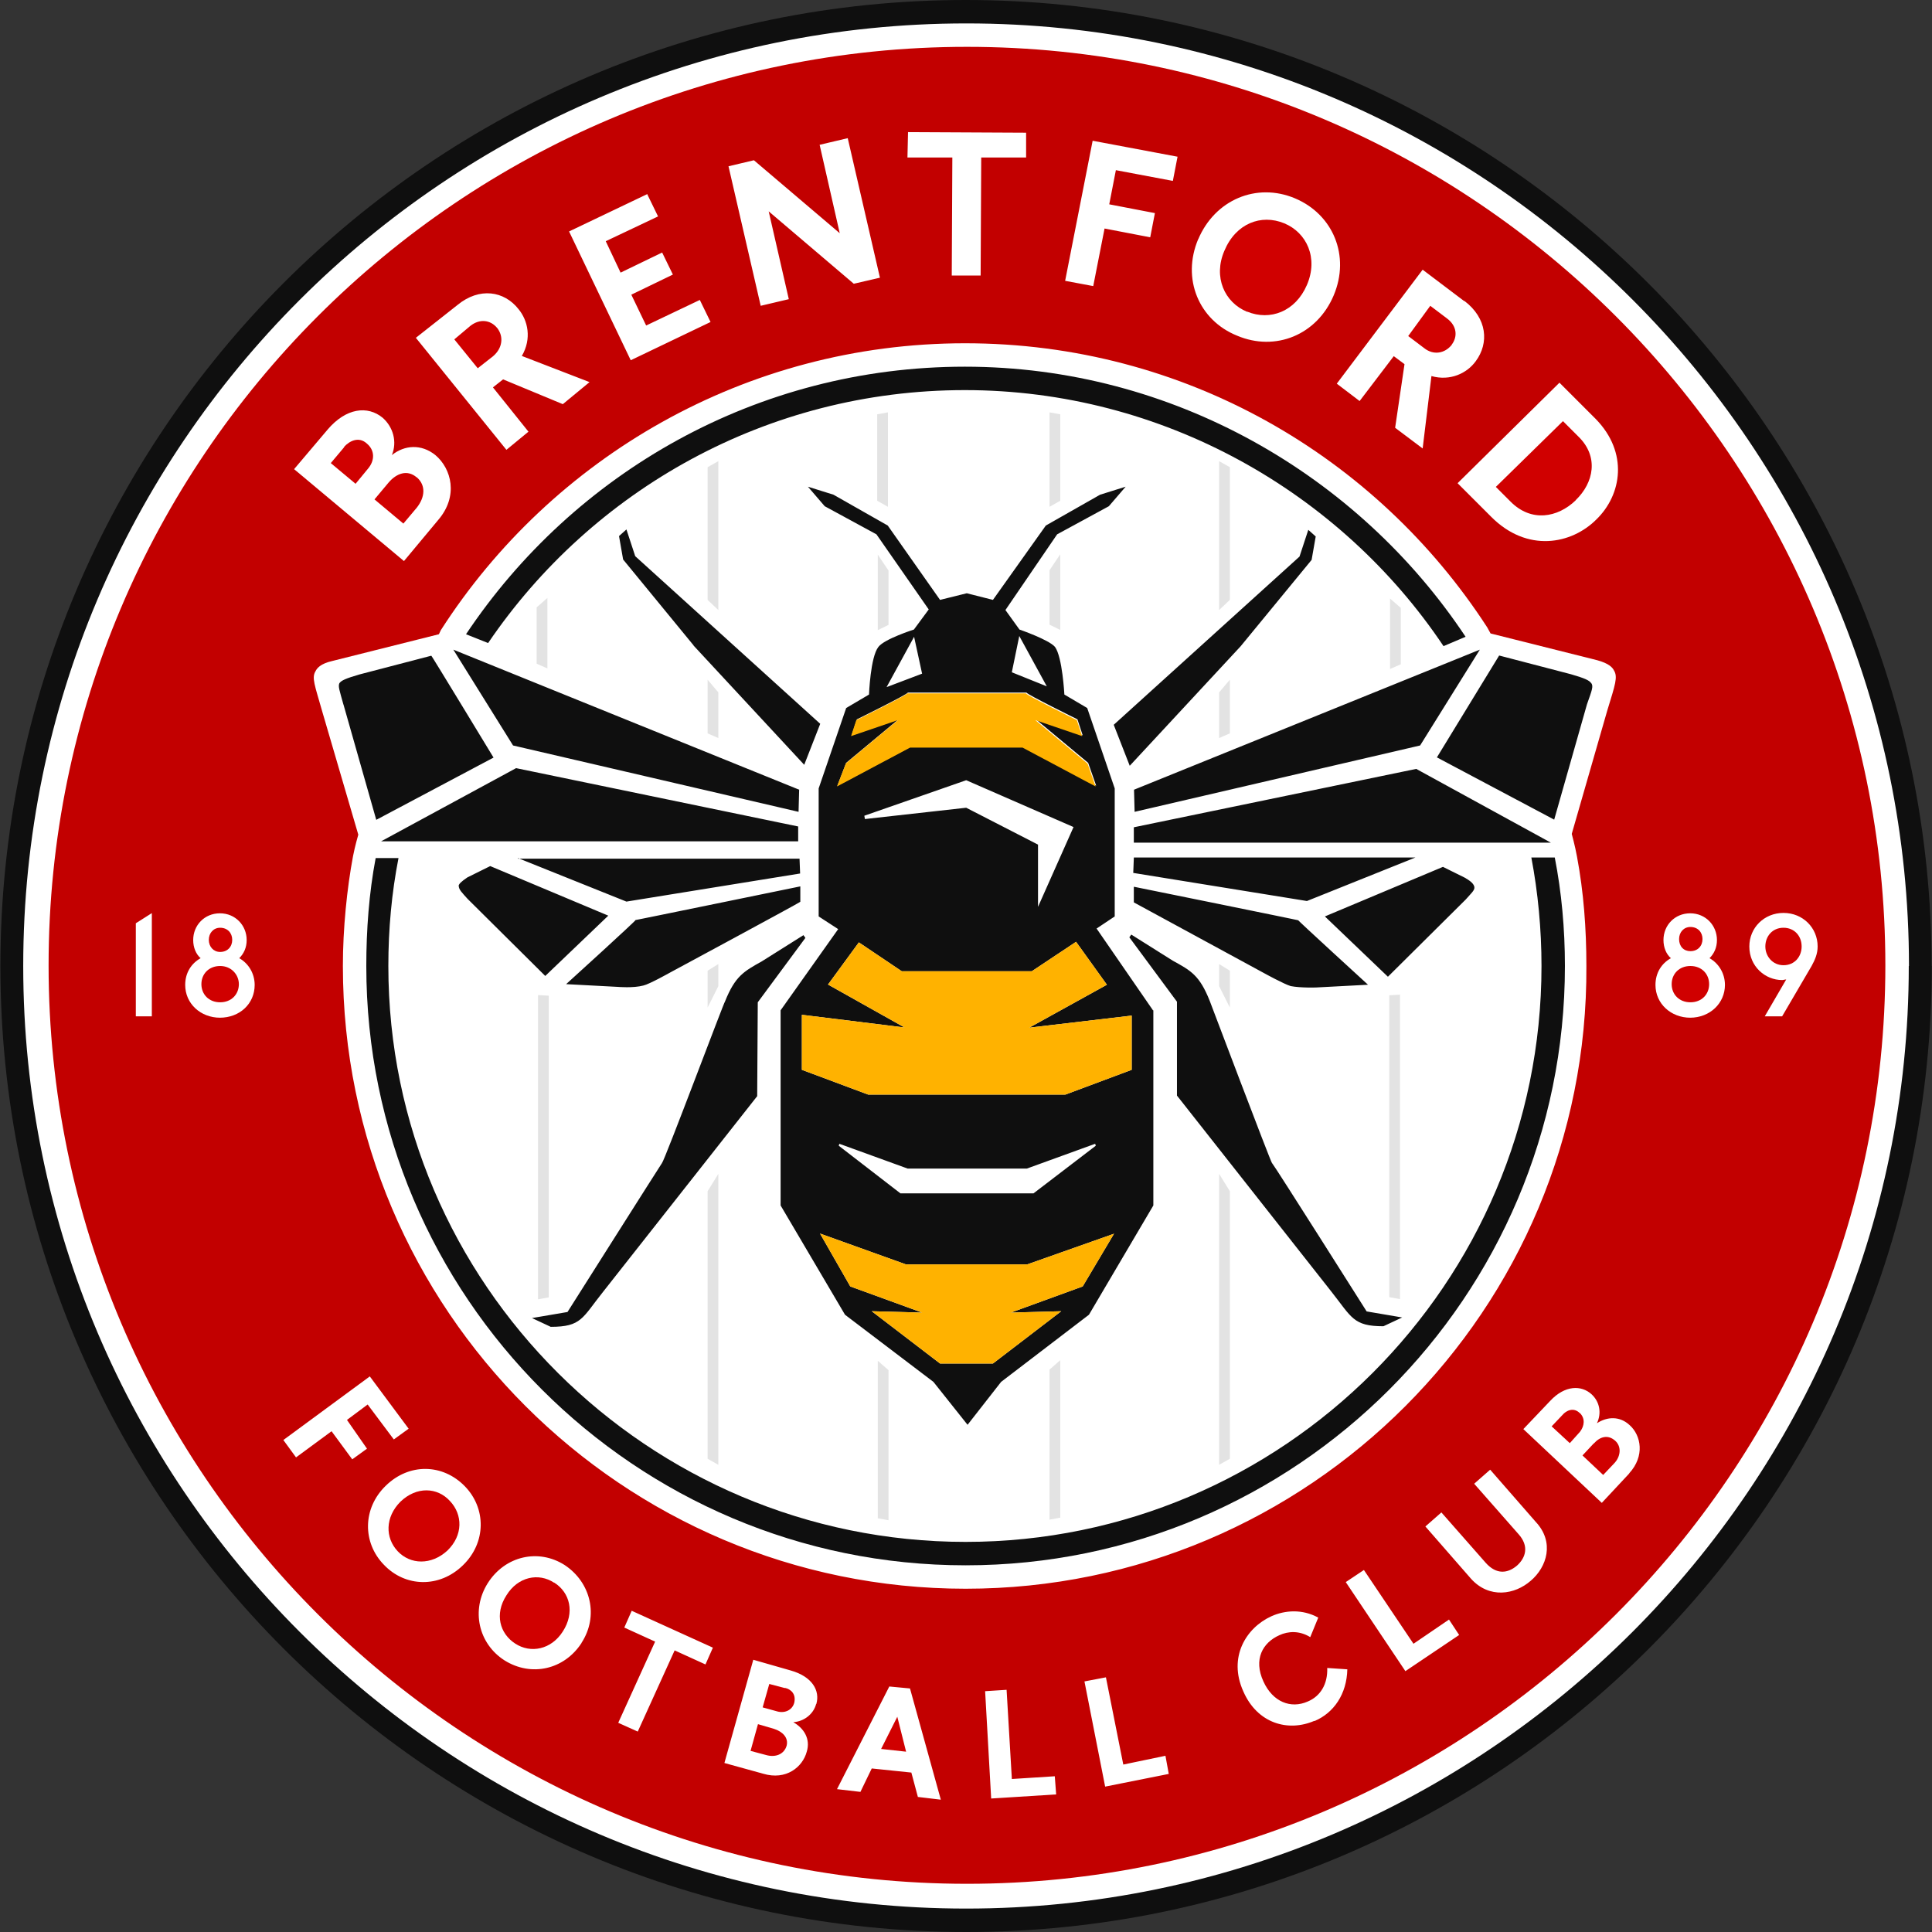
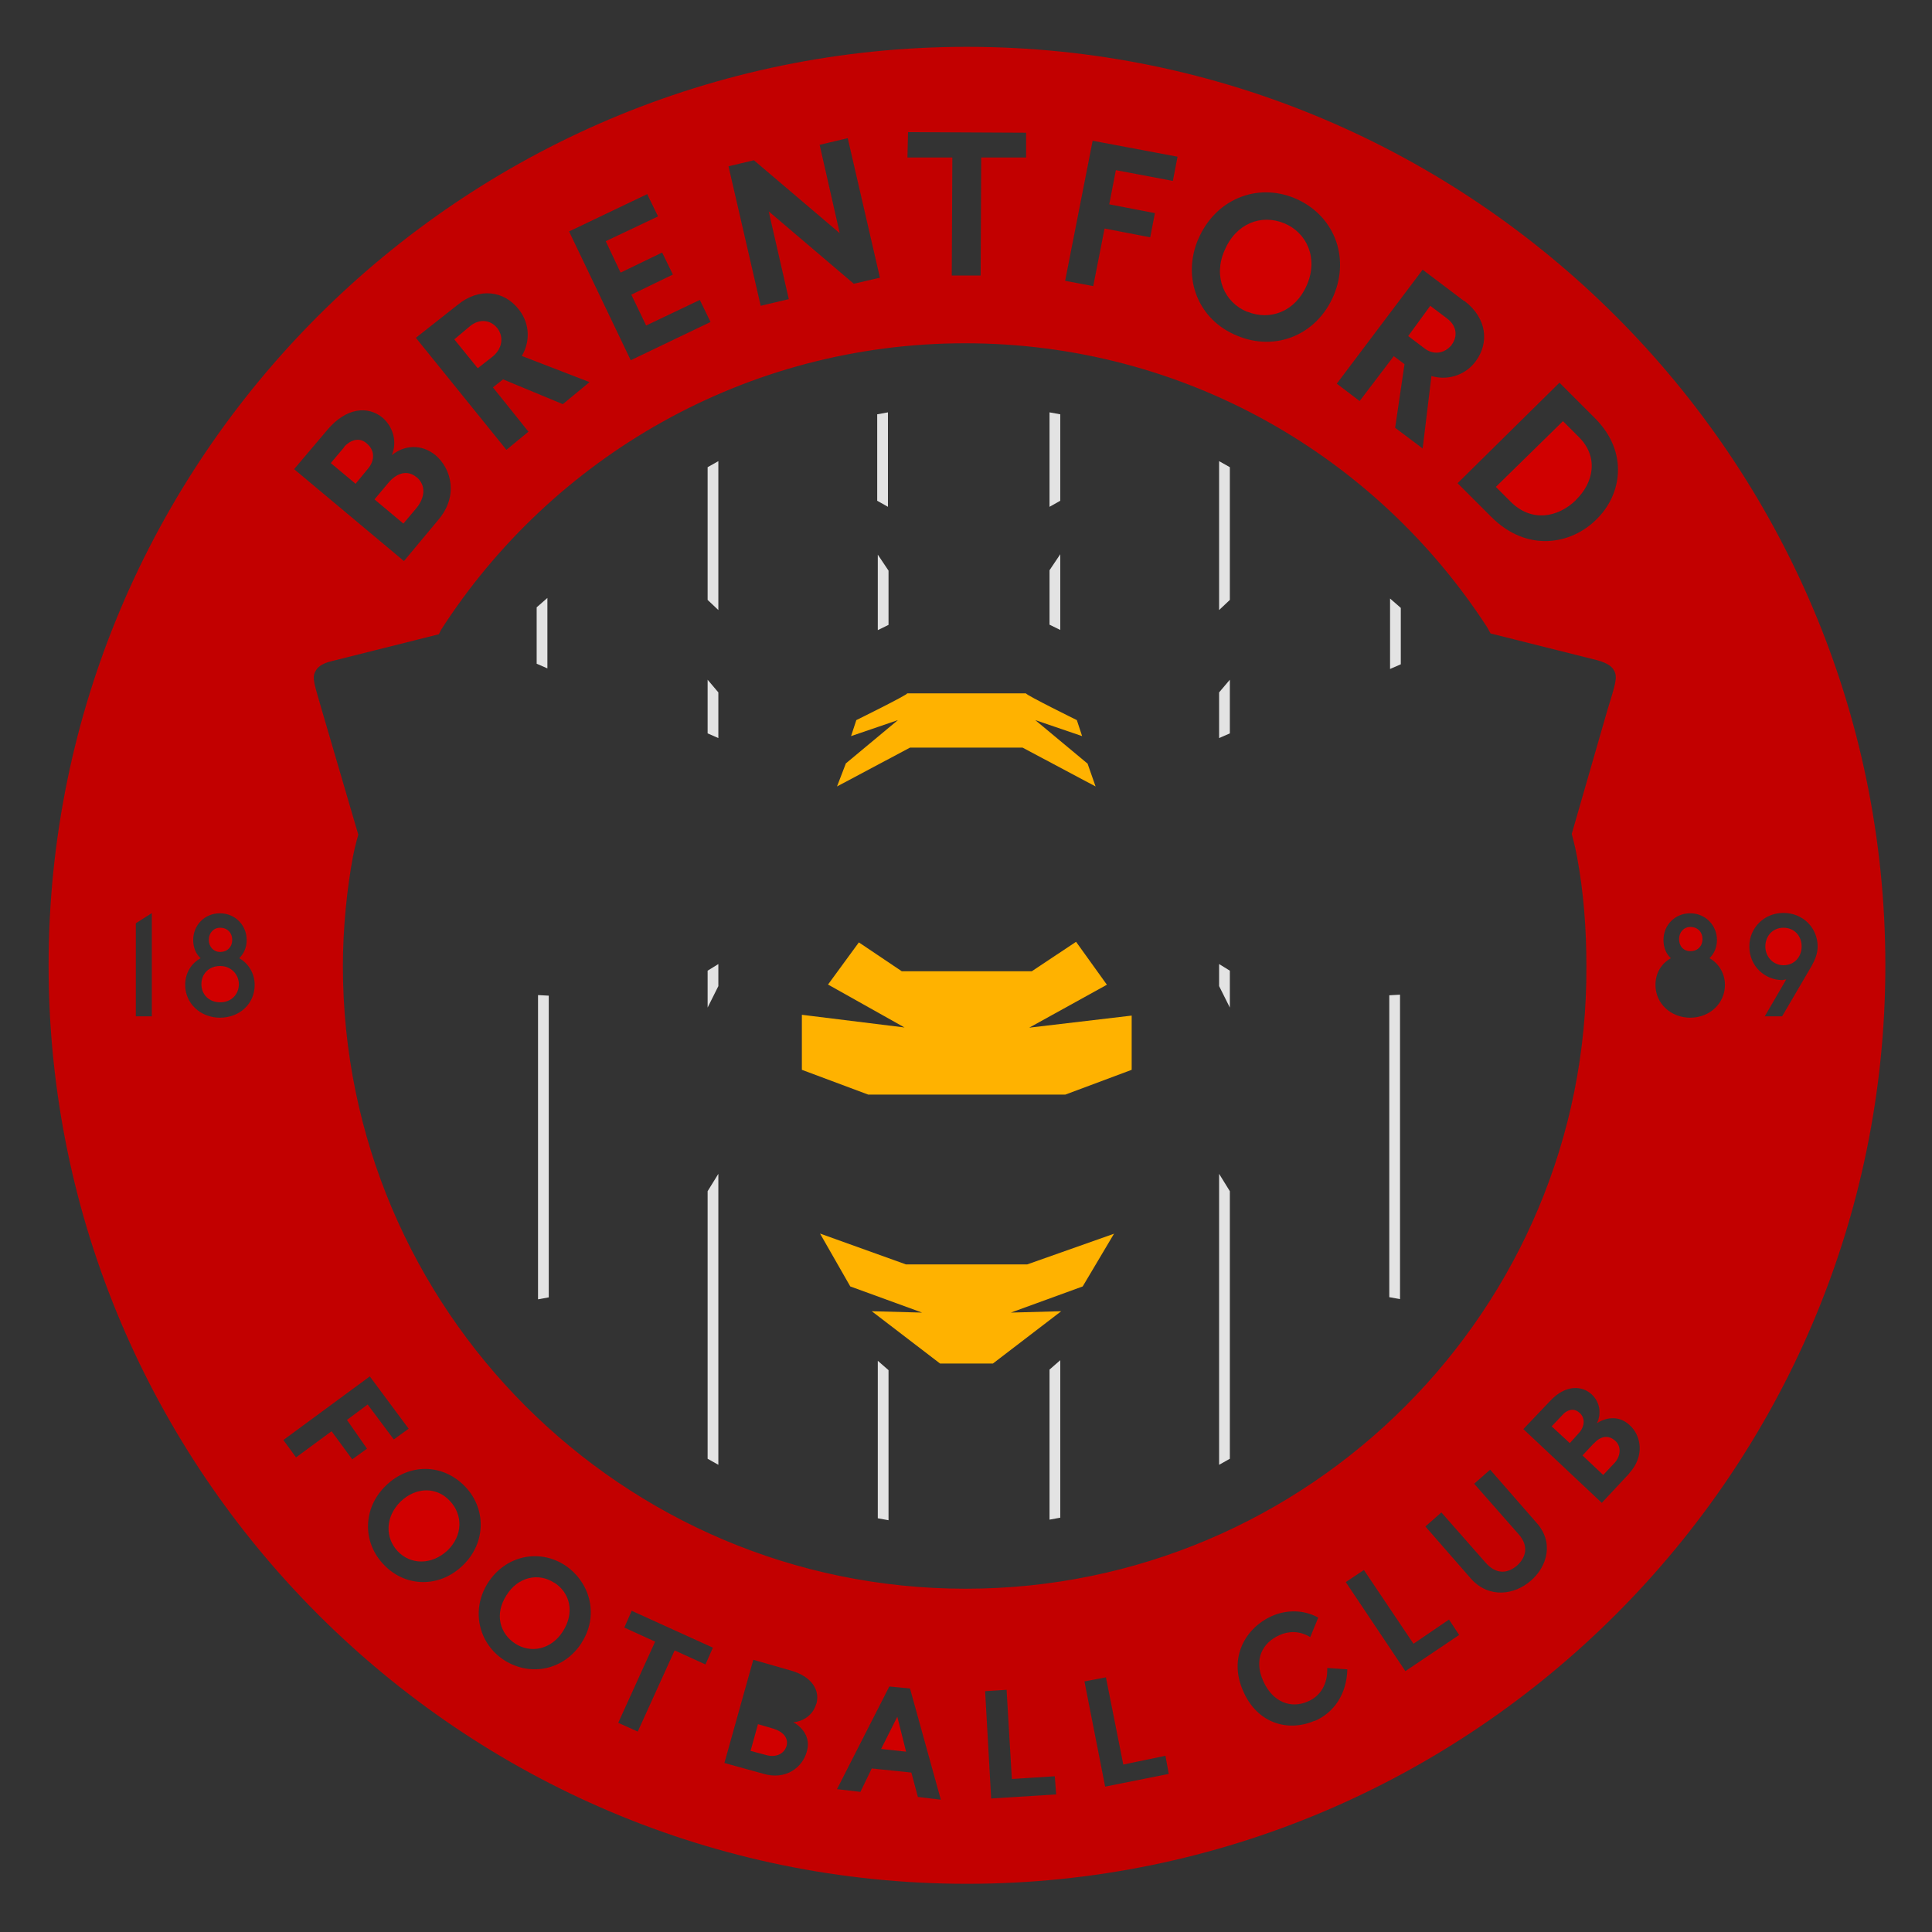
<svg xmlns="http://www.w3.org/2000/svg" height="99" viewBox="0 0 99 99" width="99">
  <rect x="0" y="0" width="99" height="99" fill="#333333" stroke="none" />
  <defs>
    <style>.c{fill:#e3e3e3;}.c,.d,.e,.f,.g,.h{stroke-width:0px;}.d{fill:#0f0f0f;}.e{fill:#ffb200;}.f{fill:#c20000;}.g{fill:#fff;}.i{opacity:0;}.h{fill:#d00000;}</style>
  </defs>
  <g id="a">
    <g class="i">
      <rect class="g" height="99" width="99" />
    </g>
  </g>
  <g id="b">
-     <circle class="g" cx="49.55" cy="49.53" r="49.19" />
-     <path class="d" d="M58.1,40.47l17.73-7.18-3.06,4.91-14.63,3.4-.03-1.13ZM58.1,42.39v.79h21.37l-6.9-3.78-14.46,2.99ZM81.53,35c-.1-.14-.31-.24-1.03-.45l-3.68-.96s-3.19,5.22-3.19,5.22l6.01,3.19,1.68-5.91c.27-.76.34-.93.21-1.1ZM17.6,36.1l1.68,5.91,6.01-3.19s-3.19-5.26-3.19-5.22l-3.68.96c-.72.21-.93.31-1.03.45-.07.17,0,.34.21,1.1ZM26.43,39.37l-6.9,3.74h21.37v-.76l-14.46-2.99ZM58.1,43.97l-.03.76,8.9,1.44,5.56-2.23h-14.43v.03ZM58.1,45.45v.79s6.7,3.64,6.7,3.64c0,0,1,.55,1.34.65.52.1,1.31.07,1.31.07l2.65-.14s-3.64-3.33-3.57-3.3c.07,0-8.42-1.72-8.42-1.72ZM75.11,45l-1.17-.58-6.05,2.54,3.23,3.09,3.98-3.95c.27-.31.48-.48.45-.65-.03-.14-.14-.27-.45-.45ZM23.51,45.41c0,.17.17.34.45.65l3.98,3.95,3.23-3.09-6.05-2.54-1.17.58c-.31.21-.45.34-.45.45ZM40.96,40.47l-17.73-7.18,3.06,4.91,14.63,3.4.03-1.13ZM26.54,43.97l5.56,2.23,8.9-1.44-.03-.76h-14.43v-.03ZM32.58,47.13c.1-.03-3.57,3.3-3.57,3.3l2.65.14s.79.07,1.31-.07c.31-.07,1.34-.65,1.34-.65,0,0,6.7-3.61,6.7-3.64v-.79s-8.52,1.75-8.42,1.72ZM57.9,39.23l5.67-6.11,3.64-4.43.21-1.2-.38-.34-.45,1.37-9.52,8.62c.03.07.82,2.1.82,2.1M65.18,59.6c-.1-.14-3.19-8.31-3.19-8.31-.52-1.31-.96-1.55-1.89-2.06l-2.13-1.34-.1.14,2.44,3.3v4.81l7.9,10.03c1.06,1.34,1.13,1.79,2.68,1.79l.96-.45-1.82-.31s-4.71-7.45-4.84-7.59M33.92,59.6c-.1.14-4.84,7.63-4.84,7.63l-1.82.31.96.45c1.58,0,1.61-.45,2.68-1.79l7.9-10.03.03-4.81,2.44-3.3-.1-.14-2.13,1.34c-.93.52-1.37.76-1.89,2.06-.03-.03-3.09,8.14-3.23,8.28M35.54,33.08l5.67,6.11s.79-2.03.82-2.1l-9.48-8.59-.45-1.37-.38.34.21,1.2,3.61,4.4ZM59.1,51.77v10l-3.3,5.6-4.5,3.44-1.72,2.2-1.75-2.2-4.53-3.44-3.3-5.6v-10l2.95-4.16-1-.65v-6.56l1.41-4.12,1.17-.69s.07-1.92.48-2.44c.31-.41,1.82-.89,1.82-.89l.76-1.03-2.68-3.85-2.65-1.44-.86-1,1.31.41,2.78,1.58,2.68,3.81,1.37-.34,1.34.34,2.71-3.81,2.78-1.58,1.31-.41-.86,1-2.65,1.44-2.65,3.88.72,1s1.51.52,1.82.89c.38.52.48,2.44.48,2.44l1.17.69,1.41,4.12v6.56l-.93.62,2.89,4.19ZM53.19,43.28v3.19l1.82-4.09-5.5-2.4-5.22,1.82.03.17,5.19-.58,3.68,1.89ZM51.85,34.45l1.79.72-1.41-2.58-.38,1.85ZM45.43,35.21l1.82-.69-.41-1.89-1.41,2.58ZM42.92,40.26l3.74-1.99h5.77l3.74,1.99-.41-1.17-2.68-2.23,2.4.82-.27-.82s-2.58-1.27-2.61-1.37h-6.08c-.03.1-2.61,1.37-2.61,1.37l-.27.82,2.4-.82-2.68,2.23-.45,1.17ZM57.11,63.21l-4.47,1.58h-6.22l-4.4-1.58,1.55,2.71,3.68,1.34-2.58-.07,3.5,2.68h2.71l3.5-2.68-2.58.07,3.68-1.34,1.61-2.71ZM46.12,61.15h6.84l3.19-2.44-.03-.1-3.5,1.27h-6.11l-3.5-1.27-.03.1,3.16,2.44ZM58,52.04h0l-5.26.62,3.98-2.2-1.58-2.2-2.27,1.51h-6.66l-2.2-1.48-1.58,2.16,3.92,2.2-5.26-.65h0v2.82l3.4,1.27h10.1l3.4-1.27v-2.78h0ZM98.98,49.5C98.98,22.23,76.79,0,49.48,0S.02,22.23.02,49.5s22.19,49.5,49.5,49.5,49.47-22.23,49.47-49.5ZM97.81,49.5c0,26.62-21.68,48.3-48.3,48.3S1.19,76.12,1.19,49.5,22.86,1.2,49.52,1.2s48.3,21.68,48.3,48.3ZM25.02,32.94c5.32-7.83,14.29-12.95,24.42-12.95s19.24,5.22,24.53,13.12l1.13-.48c-5.5-8.28-15.01-13.84-25.66-13.84s-20.03,5.43-25.56,13.71l1.13.45ZM19.25,43.97c-.34,1.79-.48,3.68-.48,5.53,0,16.94,13.77,30.71,30.71,30.71s30.71-13.77,30.71-30.71c0-1.89-.17-3.78-.52-5.56h-1.2c.34,1.79.52,3.68.52,5.56,0,16.28-13.26,29.51-29.51,29.51s-29.58-13.23-29.58-29.51c0-1.89.17-3.74.52-5.53h-1.17Z" />
    <path class="e" d="M43.33,39.13l2.68-2.23-2.4.82.27-.82s2.58-1.27,2.61-1.37h6.08c.03.1,2.61,1.37,2.61,1.37l.27.82-2.4-.82,2.68,2.23.41,1.17-3.74-1.99h-5.77l-3.74,1.99.45-1.17ZM57.11,63.21l-4.47,1.58h-6.22l-4.4-1.58,1.55,2.71,3.68,1.34-2.58-.07,3.5,2.68h2.71l3.5-2.68-2.58.07,3.68-1.34,1.61-2.71ZM58,52.04h0l-5.26.62,3.98-2.2-1.58-2.2-2.27,1.51h-6.66l-2.2-1.48-1.58,2.16,3.92,2.2-5.26-.65h0v2.82l3.4,1.27h10.1l3.4-1.27v-2.78h0Z" />
    <path class="c" d="M62.47,31.26v-7.63l.55.31v6.8l-.55.52ZM62.47,60.15v14.91l.55-.31v-13.71l-.55-.89ZM63.02,37.58v-2.75l-.55.65v2.34l.55-.24ZM63.02,51.63v-1.89l-.55-.34v1.13l.55,1.1ZM54.33,25.66v-4.43l-.55-.1v4.84l.55-.31ZM53.78,70.18v7.69l.55-.1v-8.07l-.55.48ZM53.78,29.23v2.78l.55.27v-3.88l-.55.82ZM71.78,34.04v-2.89l-.55-.48v3.61l.55-.24ZM71.19,51.01v15.46l.55.1v-15.6l-.55.03ZM36.81,31.26v-7.63l-.55.31v6.8l.55.52ZM36.26,61.04v13.71l.55.31v-14.91l-.55.89ZM36.81,37.82v-2.34l-.55-.65v2.75l.55.24ZM36.81,50.53v-1.13l-.55.34v1.89l.55-1.1ZM45.5,25.97v-4.84l-.55.1v4.43l.55.31ZM44.98,69.73v8.07l.55.1v-7.69l-.55-.48ZM44.98,28.41v3.88l.55-.27v-2.78l-.55-.82ZM28.05,34.25v-3.61l-.55.48v2.89l.55.24ZM27.57,50.98v15.6l.55-.1v-15.46l-.55-.03Z" />
    <path class="h" d="M21.35,24.46c-.48-.41-1.03-.21-1.44.27l-.72.86,1.48,1.24.69-.82c.41-.52.48-1.13,0-1.55Z" />
    <polygon class="h" points="45.15 89.62 46.43 89.76 45.98 87.97 45.15 89.62" />
-     <path class="h" d="M40.21,86.5l-.79-.21-.34,1.2.76.21c.38.1.76-.07.86-.45.1-.45-.17-.69-.48-.76Z" />
    <path class="h" d="M17.64,22.91l-.69.82,1.27,1.06.65-.79c.34-.41.34-.93-.07-1.27-.41-.38-.89-.14-1.17.17Z" />
    <path class="h" d="M11.28,48.78c.38,0,.62-.27.62-.62s-.24-.62-.62-.62c-.34,0-.58.27-.58.62s.24.62.58.62Z" />
    <path class="h" d="M28.39,81.1c-.79-.52-1.85-.31-2.44.65-.62.96-.34,1.96.45,2.47.79.52,1.85.31,2.44-.62.62-.96.38-1.99-.45-2.51Z" />
    <path class="h" d="M39.66,88.59l-.82-.24-.38,1.37.79.21c.48.14.93-.03,1.06-.48.1-.41-.21-.72-.65-.86Z" />
    <path class="h" d="M11.28,49.5c-.58,0-.96.41-.96.93s.38.93.96.93.96-.41.96-.93c0-.48-.38-.93-.96-.93Z" />
    <path class="h" d="M25.47,16.8c-.34-.41-.89-.48-1.37-.1l-.82.69,1.2,1.48.79-.62c.48-.41.55-1,.21-1.44Z" />
    <path class="h" d="M80.74,25.63c.93-.89,1.2-2.23.14-3.26l-.79-.79-3.44,3.37.76.76c1.06,1.06,2.4.82,3.33-.07Z" />
    <path class="h" d="M86.62,48.74c.38,0,.62-.27.62-.62s-.24-.62-.62-.62c-.34,0-.58.27-.58.62,0,.38.24.62.58.62Z" />
-     <path class="h" d="M86.62,49.5c-.58,0-.96.41-.96.93s.38.93.96.93.96-.41.96-.93-.38-.93-.96-.93Z" />
    <path class="h" d="M91.39,47.54c-.58,0-.93.45-.93.96s.38.96.93.96c.58,0,.93-.45.93-.96,0-.55-.38-.96-.93-.96Z" />
    <path class="h" d="M74.39,17.66c.31-.41.27-.96-.24-1.34l-.86-.65-1.13,1.55.82.62c.48.38,1.06.27,1.41-.17Z" />
    <path class="h" d="M63.91,15.97c1.17.48,2.47,0,3.06-1.37s0-2.68-1.17-3.16c-1.17-.48-2.47,0-3.06,1.41-.58,1.34,0,2.65,1.17,3.13Z" />
    <path class="f" d="M49.55,2.4C23.58,2.4,2.49,23.53,2.49,49.47s21.13,47.06,47.06,47.06,47.06-21.13,47.06-47.06S75.49,2.4,49.55,2.4ZM81.77,21.47c1.68,1.72,1.34,3.88.03,5.15-1.27,1.27-3.54,1.72-5.39-.14l-1.72-1.72,5.22-5.15,1.85,1.85ZM75.04,15.42c1.17.89,1.27,2.16.58,3.09-.45.62-1.31,1.03-2.27.76l-.45,3.71-1.41-1.06.48-3.26-.55-.41-1.75,2.3-1.17-.89,4.4-5.84,2.13,1.61ZM61.4,12.26c.86-2.03,2.99-2.92,4.95-2.1,1.96.82,2.85,2.95,1.99,4.98-.86,2.03-2.99,2.89-4.95,2.06-1.96-.79-2.85-2.92-1.99-4.95ZM55.98,7.21l4.36.82-.24,1.24-2.92-.55-.34,1.75,2.34.45-.24,1.24-2.34-.45-.58,2.95-1.44-.27,1.41-7.18ZM46.53,6.77l6.05.03v1.27h-2.3l-.03,6.05h-1.48l.03-6.05h-2.3l.03-1.31ZM38.63,8.21l4.4,3.74-1.03-4.53,1.44-.34,1.65,7.15-1.34.31-4.36-3.71,1.03,4.5-1.44.34-1.65-7.15,1.31-.31ZM33.17,9.96l.55,1.13-2.68,1.27.76,1.61,2.13-1.03.55,1.13-2.13,1.03.76,1.58,2.75-1.31.55,1.13-4.09,1.96-3.16-6.6,4.02-1.92ZM23.44,15.63c1.13-.93,2.4-.72,3.13.21.48.58.69,1.51.17,2.4l3.47,1.34-1.37,1.13-3.06-1.27-.52.41,1.82,2.27-1.13.93-4.64-5.74,2.13-1.68ZM16.78,22.02c.96-1.13,2.06-1.24,2.82-.62.55.48.76,1.24.48,1.92.65-.52,1.51-.58,2.23,0,.82.69,1.2,2.1.14,3.33l-1.75,2.1-5.63-4.71,1.72-2.03ZM7.78,52.08h-.82v-4.77l.82-.52v5.29ZM11.28,52.15c-1,0-1.79-.72-1.79-1.68,0-.62.31-1.1.79-1.37-.24-.21-.38-.55-.38-.93,0-.76.58-1.37,1.37-1.37s1.37.62,1.37,1.37c0,.38-.14.69-.38.93.48.27.79.79.79,1.37,0,.96-.76,1.68-1.79,1.68ZM18.81,74.23l-.76.55-1.06-1.44-1.82,1.34-.65-.89,4.43-3.26,1.99,2.68-.76.55-1.34-1.79-1.06.79,1.03,1.48ZM19.67,80.18c-1.1-1.13-1.1-2.89.1-4.05,1.2-1.17,2.92-1.13,4.05.03,1.1,1.13,1.1,2.89-.1,4.05-1.2,1.17-2.95,1.13-4.05-.03ZM29.8,84.19c-.89,1.37-2.58,1.75-3.95.89-1.34-.86-1.72-2.58-.86-3.95.89-1.41,2.61-1.79,3.95-.93,1.34.89,1.75,2.61.86,3.98ZM36.15,85.29l-1.58-.72-1.89,4.16-1-.45,1.89-4.16-1.58-.72.38-.86,4.16,1.89-.38.86ZM41.82,87.32c-.14.52-.62.89-1.17.93.55.31.89.86.69,1.51-.21.79-1.06,1.48-2.23,1.13l-1.99-.55,1.48-5.29,1.92.55c1.1.31,1.51,1.03,1.31,1.72ZM47.04,92.1l-.34-1.27-2.03-.21-.58,1.2-1.2-.14,2.68-5.26,1.06.1,1.58,5.7-1.17-.14ZM49.48,81.41c-17.59,0-31.91-14.32-31.91-31.91,0-1.92.21-3.98.52-5.63.1-.52.27-1.1.27-1.1l-1.85-6.32c-.38-1.34-.55-1.72-.34-2.06.07-.14.24-.38.86-.52l5.46-1.37.1-.21c5.67-8.83,15.6-14.7,26.86-14.7s21.09,5.81,26.76,14.56l.17.31,5.46,1.37c.62.17.79.38.86.52.21.34.07.72-.34,2.06l-1.82,6.32s.17.62.27,1.17c.34,1.82.48,3.68.48,5.6.1,17.59-14.22,31.91-31.81,31.91ZM50.79,92.16l-.31-5.5,1.1-.07.27,4.57,2.2-.14.07.93-3.33.21ZM56.63,91.55l-1.06-5.39,1.1-.21.89,4.47,2.16-.45.17.93-3.26.65ZM67.35,88.18c-1.34.58-2.92.14-3.64-1.51-.79-1.75.14-3.26,1.44-3.85.69-.31,1.58-.38,2.4.07l-.41,1c-.55-.34-1.13-.31-1.58-.1-.86.38-1.34,1.24-.82,2.37.48,1.06,1.41,1.41,2.27,1.03.65-.27,1.03-.89,1-1.72l1.03.07c-.03,1.27-.69,2.23-1.68,2.65ZM72.02,85.64l-3.06-4.57.93-.62,2.54,3.78,1.82-1.24.52.79-2.75,1.85ZM78.44,81c-.82.72-2.13.93-3.06-.1l-2.34-2.68.82-.72,2.27,2.58c.55.62,1.13.55,1.61.14.45-.41.62-1,.07-1.61l-2.27-2.58.82-.72,2.34,2.68c.96,1.03.58,2.3-.27,3.02ZM83.49,75.5l-1.41,1.51-4.02-3.78,1.37-1.44c.76-.82,1.61-.82,2.13-.34.41.38.52.96.27,1.48.52-.34,1.17-.38,1.68.1.58.52.79,1.58-.03,2.47ZM86.62,52.15c-1,0-1.79-.72-1.79-1.68,0-.62.31-1.1.79-1.37-.24-.21-.38-.55-.38-.93,0-.76.58-1.37,1.37-1.37s1.37.62,1.37,1.37c0,.38-.14.69-.38.93.48.27.79.79.79,1.37,0,.93-.76,1.68-1.79,1.68ZM91.32,52.08h-.89l1.1-1.89c-.07,0-.14.03-.21.03-.86,0-1.68-.69-1.68-1.72,0-.96.76-1.72,1.75-1.72s1.75.76,1.75,1.72c0,.38-.14.69-.31,1l-1.51,2.58Z" />
    <path class="h" d="M80.95,72.41c-.31-.31-.69-.14-.89.1l-.55.58.93.86.52-.58c.24-.31.27-.69,0-.96Z" />
    <path class="h" d="M20.52,76.95c-.79.79-.79,1.85-.14,2.54.65.69,1.72.72,2.54-.03.82-.79.79-1.85.14-2.54-.65-.72-1.72-.76-2.54.03Z" />
    <path class="h" d="M81.67,73.96l-.58.62,1.06,1,.55-.58c.34-.34.41-.86.07-1.17-.38-.34-.79-.21-1.1.14Z" />
  </g>
</svg>